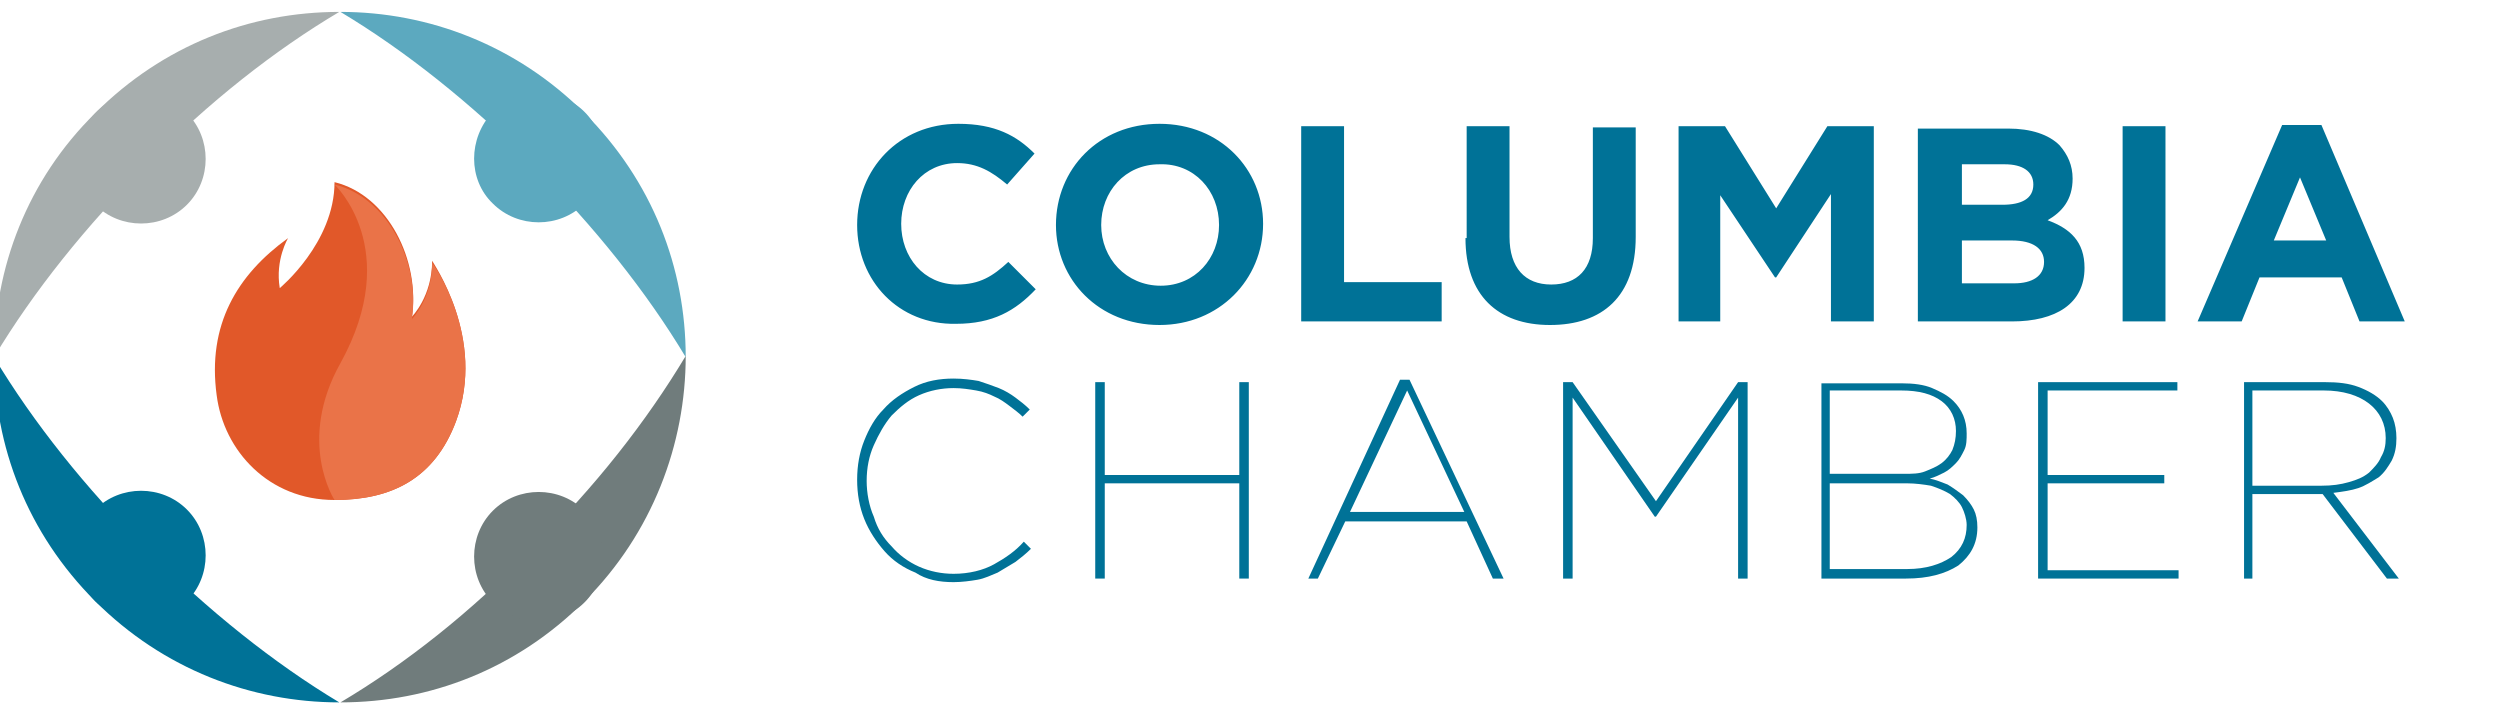
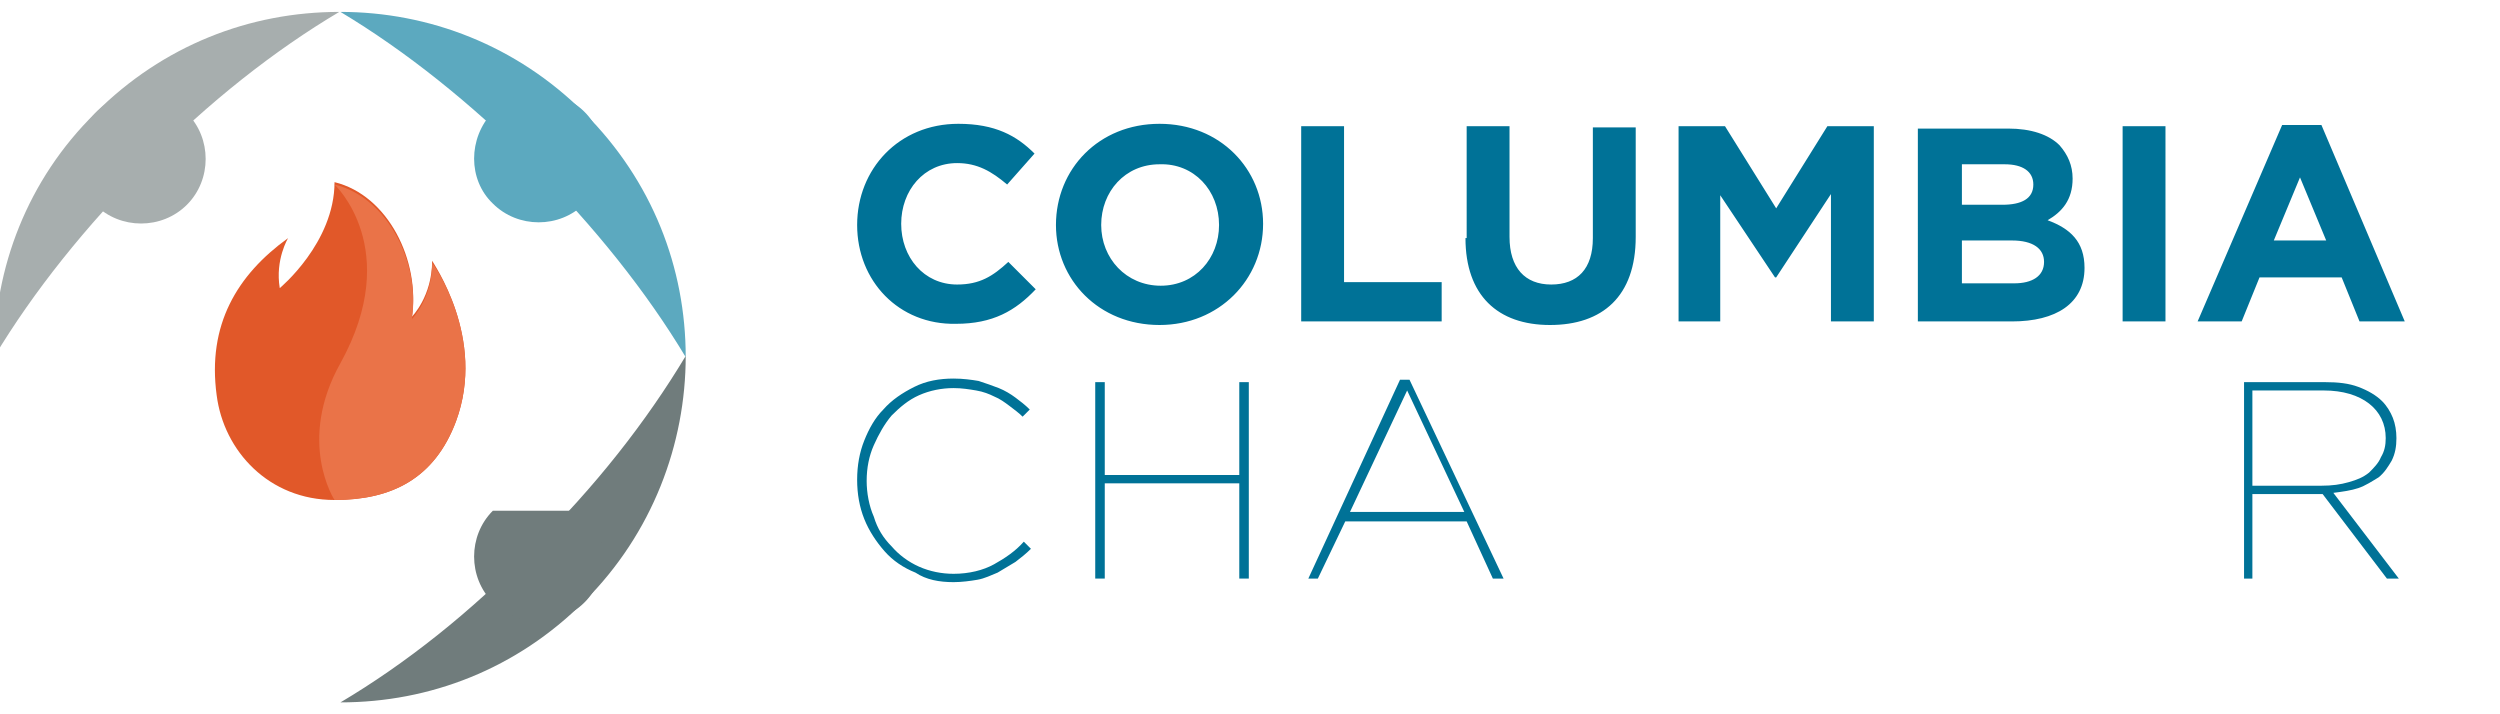
<svg xmlns="http://www.w3.org/2000/svg" version="1.1" id="Layer_1" x="0px" y="0px" width="210px" height="60px" viewBox="0 0 210 60" style="enable-background:new 0 0 210 60;" xml:space="preserve">
  <style type="text/css">
	.st0{fill:#007297;}
	.st1{fill:#E15829;}
	.st2{fill:#EA7348;}
	.st3{fill:#707C7C;}
	.st4{fill:#A7AEAE;}
	.st5{fill:#5CA9BF;}
</style>
  <g>
    <path class="st0" d="M72,18.9L72,18.9c0-4.7,3.5-8.5,8.5-8.5c3.1,0,4.9,1,6.4,2.5l-2.3,2.6c-1.3-1.1-2.5-1.8-4.2-1.8   c-2.8,0-4.7,2.3-4.7,5.1v0c0,2.8,1.9,5.1,4.7,5.1c1.9,0,3-0.7,4.3-1.9l2.3,2.3c-1.7,1.8-3.6,2.9-6.7,2.9C75.5,27.3,72,23.6,72,18.9    M102.4,18.9c0,2.8-2,5.1-4.9,5.1c-2.9,0-5-2.3-5-5.1v0c0-2.8,2-5.1,4.9-5.1C100.3,13.7,102.4,16,102.4,18.9L102.4,18.9 M88.7,18.9   c0,4.6,3.6,8.4,8.7,8.4c5,0,8.7-3.8,8.7-8.5v0c0-4.6-3.6-8.4-8.7-8.4S88.7,14.2,88.7,18.9L88.7,18.9 M109.3,27h11.8v-3.3h-8.2V10.6   h-3.6V27z M123.1,20c0,4.8,2.7,7.3,7.1,7.3s7.2-2.4,7.2-7.4v-9.2h-3.6V20c0,2.6-1.3,3.9-3.5,3.9c-2.2,0-3.5-1.4-3.5-4v-9.3h-3.6V20    M141,27h3.5V16.4l4.6,6.9h0.1l4.6-7V27h3.6V10.6h-3.9l-4.3,6.9l-4.3-6.9H141V27z M164.8,23.8v-3.6h4.2c1.8,0,2.7,0.7,2.7,1.8v0   c0,1.2-1,1.8-2.5,1.8H164.8z M164.8,17.3v-3.5h3.6c1.5,0,2.4,0.6,2.4,1.7v0c0,1.2-1,1.7-2.6,1.7H164.8z M161.2,27h7.8   c3.7,0,6.1-1.5,6.1-4.5v0c0-2.2-1.2-3.3-3.1-4c1.2-0.7,2.1-1.7,2.1-3.5v0c0-1.1-0.4-2-1.1-2.8c-0.9-0.9-2.4-1.4-4.3-1.4h-7.6V27z    M178.3,27h3.6V10.6h-3.6V27z M191,20.2l2.2-5.3l2.2,5.3H191z M184.6,27h3.7l1.5-3.7h6.9l1.5,3.7h3.8l-7-16.5h-3.3L184.6,27z" />
    <g>
      <path class="st0" d="M80.1,48.9c0.7,0,1.4-0.1,2-0.2c0.6-0.1,1.2-0.4,1.7-0.6c0.5-0.3,1-0.6,1.5-0.9c0.4-0.3,0.9-0.7,1.3-1.1    L86,45.5c-0.7,0.8-1.6,1.4-2.5,1.9c-0.9,0.5-2.1,0.8-3.4,0.8c-1,0-2-0.2-2.9-0.6c-0.9-0.4-1.7-1-2.3-1.7c-0.7-0.7-1.2-1.5-1.5-2.5    c-0.4-0.9-0.6-2-0.6-3v0c0-1.1,0.2-2.1,0.6-3c0.4-0.9,0.9-1.8,1.5-2.5c0.7-0.7,1.4-1.3,2.3-1.7c0.9-0.4,1.9-0.6,2.9-0.6    c0.7,0,1.3,0.1,1.9,0.2c0.6,0.1,1.1,0.3,1.5,0.5c0.5,0.2,0.9,0.5,1.3,0.8c0.4,0.3,0.8,0.6,1.1,0.9l0.6-0.6c-0.4-0.4-0.8-0.7-1.2-1    c-0.4-0.3-0.9-0.6-1.4-0.8c-0.5-0.2-1.1-0.4-1.7-0.6c-0.6-0.1-1.3-0.2-2.1-0.2c-1.2,0-2.3,0.2-3.3,0.7c-1,0.5-1.9,1.1-2.6,1.9    C73.5,35.1,73,36,72.6,37c-0.4,1-0.6,2.1-0.6,3.3v0c0,1.2,0.2,2.3,0.6,3.3c0.4,1,1,1.9,1.7,2.7c0.7,0.8,1.6,1.4,2.6,1.8    C77.8,48.7,78.9,48.9,80.1,48.9" />
      <polygon class="st0" points="92,48.6 92.8,48.6 92.8,40.6 104.1,40.6 104.1,48.6 104.9,48.6 104.9,32.1 104.1,32.1 104.1,39.9     92.8,39.9 92.8,32.1 92,32.1   " />
      <path class="st0" d="M113.4,43l4.8-10.2l4.8,10.2H113.4z M109.9,48.6h0.8l2.3-4.8h10.2l2.2,4.8h0.9l-7.9-16.7h-0.8L109.9,48.6z" />
-       <polygon class="st0" points="131.3,48.6 132.1,48.6 132.1,33.4 139,43.4 139.1,43.4 146,33.4 146,48.6 146.8,48.6 146.8,32.1     146,32.1 139.1,42.1 132.1,32.1 131.3,32.1   " />
-       <path class="st0" d="M153.7,47.9v-7.3h6.5c0.7,0,1.4,0.1,2,0.2c0.6,0.2,1.1,0.4,1.6,0.7c0.4,0.3,0.8,0.7,1,1.1    c0.2,0.4,0.4,1,0.4,1.5v0c0,1.1-0.4,2-1.3,2.7c-0.9,0.6-2.1,1-3.7,1H153.7z M153.7,39.9v-7.1h6c1.5,0,2.6,0.3,3.4,0.9    c0.8,0.6,1.2,1.5,1.2,2.5v0c0,0.6-0.1,1.1-0.3,1.6c-0.2,0.4-0.5,0.8-0.9,1.1c-0.4,0.3-0.9,0.5-1.4,0.7c-0.5,0.2-1.1,0.2-1.7,0.2    H153.7z M152.9,48.6h7.2c1.9,0,3.3-0.4,4.4-1.1c1-0.8,1.6-1.8,1.6-3.2v0c0-0.6-0.1-1.1-0.3-1.5c-0.2-0.4-0.5-0.8-0.9-1.2    c-0.4-0.3-0.8-0.6-1.3-0.9c-0.5-0.2-1-0.4-1.5-0.5c0.4-0.1,0.8-0.3,1.2-0.5c0.4-0.2,0.7-0.5,1-0.8c0.3-0.3,0.5-0.7,0.7-1.1    c0.2-0.4,0.2-0.9,0.2-1.4v0c0-1.1-0.4-2-1.1-2.7c-0.5-0.5-1.1-0.8-1.8-1.1c-0.7-0.3-1.6-0.4-2.5-0.4h-6.8V48.6z" />
-       <polygon class="st0" points="171.2,48.6 183,48.6 183,47.9 172,47.9 172,40.6 181.8,40.6 181.8,39.9 172,39.9 172,32.8     182.9,32.8 182.9,32.1 171.2,32.1   " />
      <path class="st0" d="M189.2,40.8v-8h6c1.6,0,2.9,0.4,3.8,1.1c0.9,0.7,1.4,1.7,1.4,2.9v0c0,0.6-0.1,1.1-0.4,1.6    c-0.2,0.5-0.6,0.9-1,1.3c-0.5,0.4-1,0.6-1.7,0.8c-0.7,0.2-1.4,0.3-2.3,0.3H189.2z M188.4,48.6h0.8v-7.1h5.8h0.1l5.4,7.1h1    l-5.5-7.2c0.8-0.1,1.5-0.2,2.1-0.4c0.6-0.2,1.2-0.6,1.7-0.9c0.5-0.4,0.8-0.9,1.1-1.4c0.3-0.6,0.4-1.2,0.4-1.9v0    c0-0.6-0.1-1.2-0.3-1.7c-0.2-0.5-0.5-1-0.9-1.4c-0.5-0.5-1.2-0.9-2-1.2c-0.8-0.3-1.7-0.4-2.8-0.4h-6.8V48.6z" />
    </g>
    <path class="st1" d="M38.3,35.4c-1.8,4.8-5.4,6.6-10.2,6.6c-5.5,0-9.3-4.1-9.9-8.8c-0.8-5.9,1.7-10.1,6-13.2c0,0-1.1,1.8-0.7,4.2   c0,0,4.6-3.8,4.6-8.9c4.5,1.1,7.2,6.6,6.5,11.3c0,0,1.7-1.7,1.7-4.7C36.3,22,40.9,28.4,38.3,35.4" />
    <path class="st2" d="M38.3,35.4c-1.8,4.8-5.4,6.6-10.2,6.6c0,0-3.2-4.9,0.5-11.5c5.3-9.6-0.5-15-0.5-15c4.5,1.1,7.2,6.6,6.5,11.3   c0,0,1.7-1.7,1.7-4.7C36.3,22,40.9,28.4,38.3,35.4" />
    <path class="st3" d="M28.6,59c7.5,0,14.8-2.8,20.5-8.5c5.7-5.7,8.5-13.2,8.5-20.6c-3.3,5.5-7.6,11-12.9,16.2   C39.6,51.4,34,55.8,28.6,59" />
-     <path class="st3" d="M41.4,42.9c-2.1,2.1-2.1,5.6,0,7.7c2.1,2.1,5.6,2.1,7.7,0c2.1-2.1,2.1-5.6,0-7.7C47,40.8,43.5,40.8,41.4,42.9" />
+     <path class="st3" d="M41.4,42.9c-2.1,2.1-2.1,5.6,0,7.7c2.1,2.1,5.6,2.1,7.7,0c2.1-2.1,2.1-5.6,0-7.7" />
    <path class="st4" d="M28.5,1C21,1,13.7,3.8,8,9.5C2.3,15.1-0.5,22.5-0.5,30c3.3-5.5,7.7-11,12.9-16.2C17.5,8.6,23.1,4.2,28.5,1" />
    <path class="st4" d="M8,9.5c-2.1,2.1-2.1,5.6,0,7.7s5.6,2.1,7.7,0s2.1-5.6,0-7.7C13.6,7.3,10.1,7.3,8,9.5" />
    <path class="st5" d="M57.6,30c0-7.5-2.8-14.8-8.5-20.5S36,1,28.6,1c5.5,3.3,11,7.7,16.2,12.9C49.9,19,54.3,24.5,57.6,30" />
    <path class="st5" d="M41.4,17.1c2.1,2.1,5.6,2.1,7.7,0c2.1-2.1,2.1-5.6,0-7.7c-2.1-2.1-5.6-2.1-7.7,0   C39.3,11.6,39.3,15.1,41.4,17.1" />
    <g>
-       <path class="st0" d="M-0.5,30c0,7.5,2.8,14.8,8.5,20.5S21.1,59,28.5,59c-5.5-3.3-11-7.7-16.2-12.9C7.2,41,2.8,35.5-0.5,30" />
-       <path class="st0" d="M8,50.5c2.1,2.1,5.6,2.1,7.7,0s2.1-5.6,0-7.7c-2.1-2.1-5.6-2.1-7.7,0C5.9,44.9,5.9,48.4,8,50.5" />
-     </g>
+       </g>
  </g>
</svg>